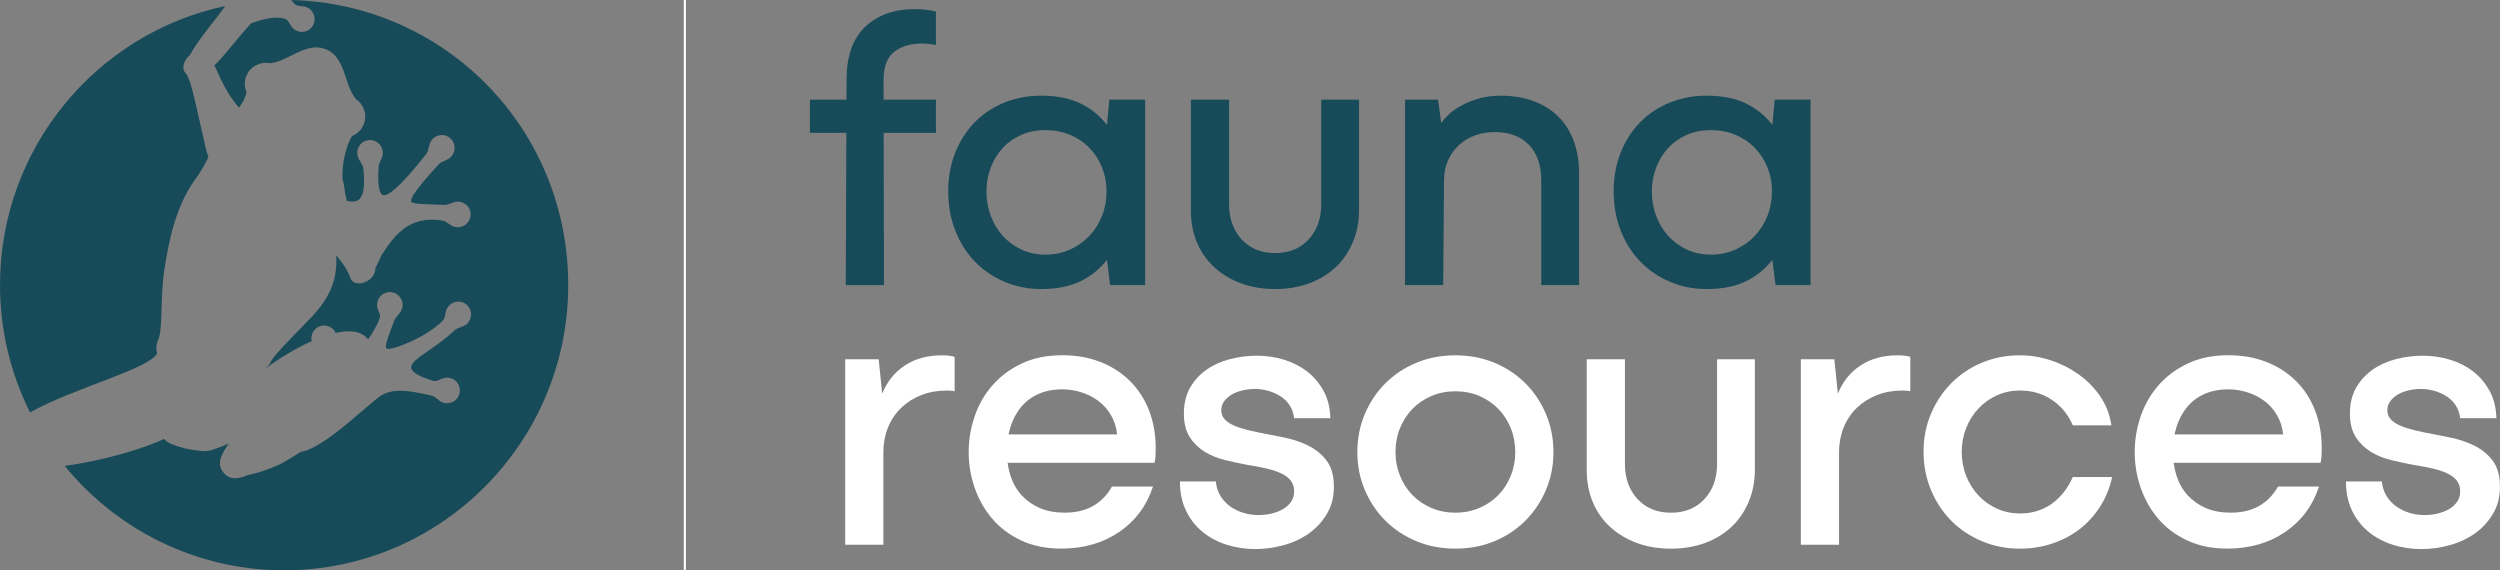
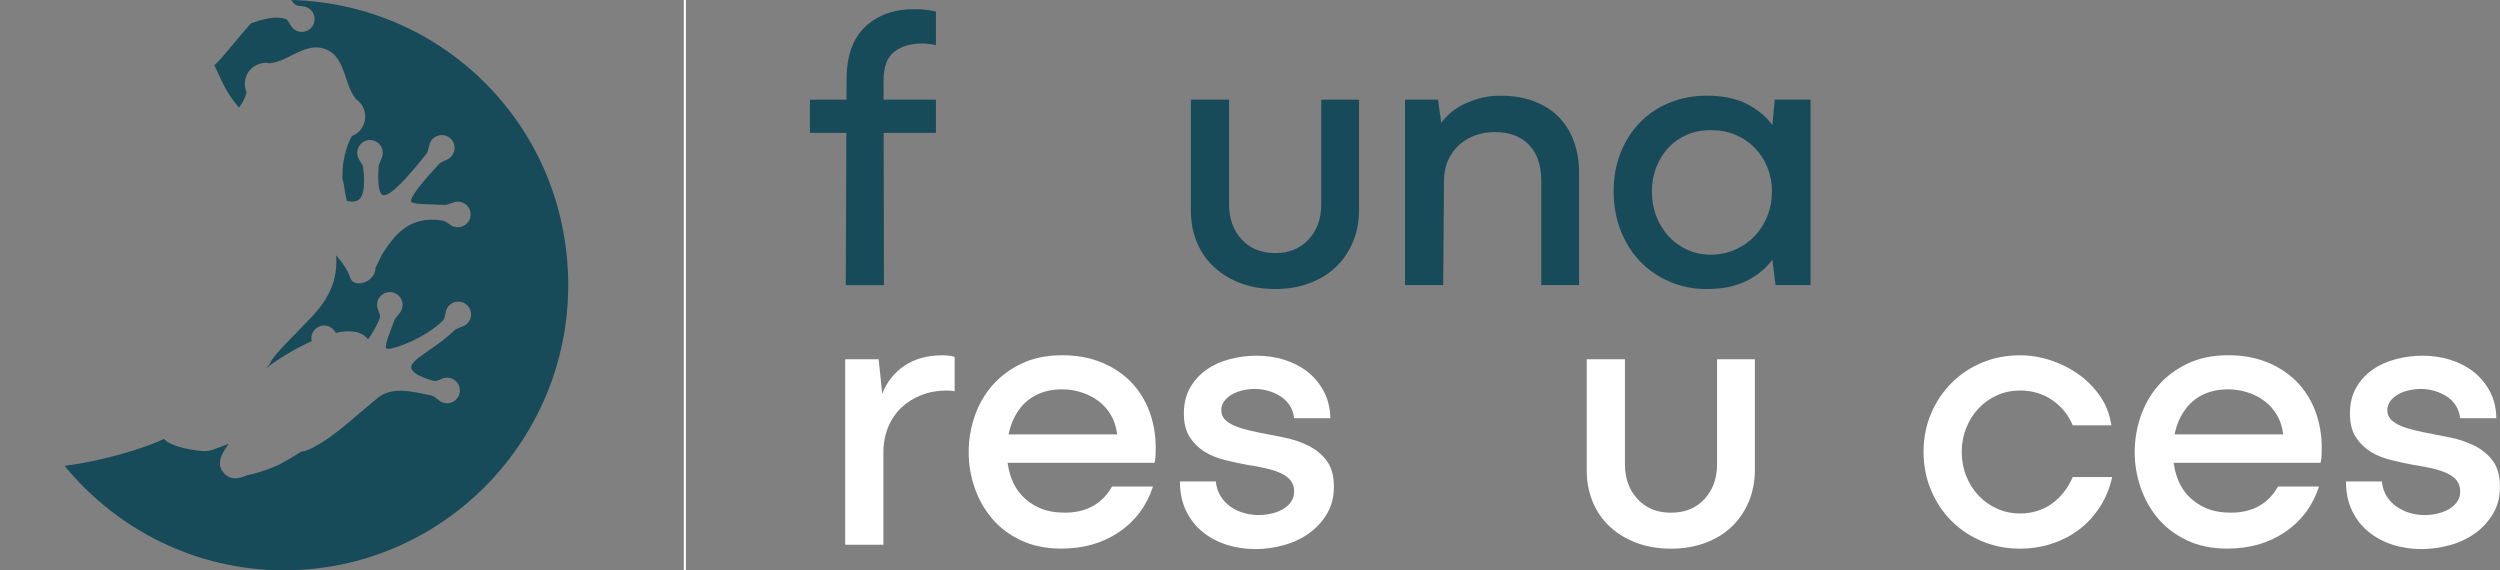
<svg xmlns="http://www.w3.org/2000/svg" width="228" height="52" viewBox="0 0 228 52" fill="none">
  <rect x="0" y="0" width="228" height="52" fill="#808080" stroke="none" />
  <g clip-path="url(#clip0_12106_56)">
    <path d="M29.61 4.46C29.651 4.473 29.689 4.487 29.73 4.502C29.728 4.502 29.726 4.502 29.724 4.5C29.685 4.485 29.649 4.473 29.612 4.46H29.61Z" fill="#184B59" />
-     <path d="M14.322 32.234C14.224 31.725 14.224 31.436 14.443 30.944C14.871 29.936 14.591 27.242 14.992 24.583C15.438 21.644 16.112 18.725 17.746 16.446C18.221 15.784 18.659 15.075 19.01 14.327C18.898 14.026 18.799 13.687 18.712 13.301C17.474 7.759 17.364 7.202 16.848 6.56C16.546 6.184 16.809 5.426 17.33 5.017C18.006 3.706 19.544 1.949 20.502 0.611C20.508 0.592 20.517 0.571 20.523 0.55C8.815 3.043 0 13.501 0 25.992C0 30.167 0.991 34.112 2.738 37.612C6.737 35.373 13.606 33.651 14.322 32.234Z" fill="#184B59" />
    <path d="M29.735 4.504C29.735 4.504 29.731 4.504 29.73 4.502C29.733 4.502 29.737 4.506 29.743 4.508C29.743 4.508 29.741 4.508 29.739 4.506C29.739 4.506 29.737 4.506 29.735 4.506V4.504Z" fill="#184B59" />
    <path d="M26.557 0C26.645 0.123 26.751 0.249 26.885 0.382C26.924 0.42 26.972 0.451 27.031 0.474C27.166 0.53 27.337 0.548 27.517 0.565C27.571 0.571 27.623 0.577 27.675 0.582C27.778 0.594 27.88 0.623 27.978 0.663C28.132 0.727 28.268 0.821 28.381 0.945C28.817 1.417 28.791 2.158 28.322 2.597C27.988 2.908 27.502 2.995 27.083 2.821C26.928 2.755 26.791 2.661 26.676 2.536C26.634 2.489 26.597 2.445 26.565 2.397C26.515 2.323 26.469 2.244 26.423 2.165C26.315 1.978 26.211 1.801 26.071 1.743L26.05 1.735C25.061 1.406 23.918 1.784 23.002 2.086C22.972 2.098 22.943 2.106 22.912 2.115C21.9 3.197 20.475 5.044 19.857 5.65C19.778 5.727 19.671 5.837 19.544 5.958C20.049 6.928 20.517 8.353 21.793 9.817C22.115 9.4 22.363 8.951 22.49 8.409C22.288 7.95 22.267 7.414 22.472 6.913C22.826 6.057 23.728 5.596 24.6 5.773C24.635 5.769 24.669 5.76 24.706 5.756C25.48 5.659 26.154 5.26 26.853 4.925C27.73 4.504 28.619 4.103 29.61 4.458C29.591 4.45 29.568 4.441 29.547 4.435C29.607 4.452 29.664 4.473 29.724 4.499C29.724 4.499 29.728 4.499 29.73 4.5C29.73 4.5 29.733 4.5 29.735 4.502C29.735 4.502 29.737 4.502 29.739 4.502C29.743 4.504 29.747 4.506 29.751 4.508C29.749 4.508 29.747 4.506 29.743 4.504C30.774 4.94 31.13 5.887 31.466 6.839C31.725 7.572 31.919 8.334 32.399 8.951C32.422 8.98 32.441 9.011 32.46 9.041C33.202 9.535 33.517 10.501 33.163 11.357C32.958 11.857 32.564 12.221 32.101 12.402C31.562 13.297 31.22 14.847 31.237 15.838C31.239 16.002 31.233 16.166 31.222 16.328C31.291 16.484 31.341 16.666 31.366 16.878C31.431 17.396 31.523 17.876 31.631 18.324C32.128 18.434 32.503 18.393 32.741 18.197C33.177 17.836 33.305 16.889 33.129 15.302C33.108 15.125 32.996 14.947 32.879 14.761C32.823 14.67 32.768 14.581 32.718 14.489C32.572 14.217 32.541 13.902 32.627 13.605C32.81 12.988 33.461 12.634 34.075 12.817C34.116 12.828 34.152 12.842 34.189 12.857C34.742 13.087 35.03 13.694 34.859 14.271C34.815 14.417 34.755 14.552 34.698 14.683C34.617 14.867 34.538 15.04 34.529 15.21C34.381 17.335 34.736 17.718 34.894 17.784C35.656 18.102 38.093 15.028 38.892 14.018C38.999 13.883 39.045 13.684 39.093 13.474C39.12 13.355 39.149 13.231 39.191 13.108C39.343 12.663 39.744 12.354 40.213 12.321C40.395 12.308 40.572 12.337 40.739 12.406C41.15 12.578 41.425 12.961 41.455 13.407C41.486 13.85 41.258 14.28 40.872 14.502C40.756 14.57 40.637 14.62 40.522 14.67C40.332 14.755 40.15 14.834 40.034 14.959C39.172 15.902 37.384 17.865 37.488 18.362C37.492 18.38 37.501 18.422 37.624 18.474C37.926 18.599 38.548 18.617 39.333 18.642C39.689 18.652 40.092 18.663 40.524 18.688C40.708 18.698 40.904 18.625 41.112 18.547C41.217 18.507 41.327 18.466 41.442 18.434C41.628 18.382 41.826 18.376 42.016 18.418C42.081 18.432 42.143 18.453 42.203 18.478C42.729 18.696 43.019 19.261 42.892 19.818C42.748 20.447 42.122 20.842 41.498 20.697C41.434 20.682 41.373 20.663 41.313 20.64C41.271 20.622 41.229 20.601 41.19 20.58C41.085 20.52 40.987 20.451 40.893 20.387C40.764 20.296 40.641 20.212 40.518 20.159C40.466 20.138 40.418 20.125 40.372 20.117C37.269 19.61 35.95 21.505 34.817 23.243C34.596 23.7 34.415 24.108 34.239 24.448C34.235 25.744 32.32 26.308 31.973 25.4C31.796 24.939 31.642 24.44 30.659 23.285C30.801 25.476 30.079 27.124 28.474 28.852C27.125 30.302 24.977 32.327 24.689 33.021C24.629 33.163 24.541 33.281 24.429 33.401C24.41 33.422 24.389 33.443 24.368 33.466C24.341 33.493 24.314 33.522 24.285 33.549C24.285 33.549 24.285 33.551 24.283 33.551C24.264 33.57 24.243 33.589 24.222 33.611H24.224C24.241 33.597 24.258 33.584 24.276 33.572C24.295 33.557 24.316 33.543 24.339 33.528C24.362 33.51 24.389 33.491 24.412 33.474C25.328 32.782 26.855 31.814 28.427 31.114C28.368 30.848 28.399 30.564 28.533 30.311C28.815 29.775 29.449 29.546 30.006 29.777C30.041 29.791 30.075 29.808 30.108 29.826C30.336 29.947 30.509 30.138 30.611 30.36C31.867 30.08 32.964 30.171 33.572 30.948C34.058 30.258 34.436 29.573 34.646 28.983C34.707 28.811 34.617 28.591 34.521 28.358C34.502 28.314 34.486 28.268 34.469 28.225C34.34 27.897 34.367 27.533 34.54 27.228C34.83 26.717 35.454 26.499 35.996 26.725C36.04 26.744 36.084 26.765 36.128 26.791C36.399 26.945 36.593 27.195 36.676 27.496C36.756 27.797 36.72 28.113 36.564 28.383C36.547 28.414 36.528 28.445 36.507 28.476C36.434 28.58 36.353 28.676 36.274 28.771C36.134 28.937 36.002 29.097 35.94 29.272C35.85 29.531 35.754 29.783 35.662 30.024C35.398 30.718 35.038 31.669 35.262 31.796C35.719 31.985 38.88 30.792 40.407 29.216C40.528 29.091 40.568 28.881 40.612 28.657C40.632 28.561 40.649 28.464 40.674 28.37C40.699 28.275 40.737 28.183 40.787 28.096C41.077 27.585 41.703 27.369 42.243 27.595C42.287 27.612 42.331 27.635 42.373 27.658C42.896 27.957 43.101 28.605 42.863 29.145C42.848 29.181 42.83 29.216 42.809 29.251C42.686 29.469 42.502 29.637 42.275 29.737C42.179 29.779 42.078 29.818 41.978 29.855C41.77 29.93 41.575 30.003 41.442 30.13C40.651 30.892 39.79 31.488 39.099 31.964C38.17 32.606 37.436 33.115 37.509 33.555C37.557 33.842 37.941 34.147 38.59 34.419C38.867 34.534 39.189 34.64 39.547 34.739C39.733 34.789 39.956 34.69 40.194 34.588C40.24 34.567 40.286 34.548 40.332 34.529C40.62 34.409 40.935 34.409 41.219 34.529C41.263 34.546 41.309 34.569 41.352 34.594C41.623 34.748 41.816 34.999 41.899 35.3C41.982 35.601 41.941 35.917 41.788 36.187C41.498 36.698 40.872 36.914 40.332 36.69C40.288 36.671 40.244 36.65 40.201 36.626C40.171 36.609 40.142 36.59 40.113 36.571C40.032 36.513 39.954 36.451 39.877 36.389C39.737 36.275 39.602 36.167 39.462 36.111C39.426 36.096 39.391 36.084 39.356 36.079L39.001 36.002C37.469 35.666 35.731 35.284 34.509 36.246C34.06 36.599 33.54 37.045 32.988 37.515C31.441 38.84 29.685 40.34 28.189 40.988C27.94 41.098 27.684 41.167 27.433 41.202C26.795 41.624 26.171 41.996 25.718 42.237C24.975 42.633 23.726 43.096 22.624 43.319C21.514 43.801 20.89 43.668 20.445 43.171C19.914 42.583 19.818 41.89 20.863 40.467C20.277 40.701 19.782 40.886 19.411 41.009C18.943 41.217 18.194 41.14 17.527 41.015H17.522C17.522 41.015 17.514 41.015 17.51 41.011C17.51 41.011 17.508 41.011 17.506 41.011H17.502C17.499 41.011 17.495 41.011 17.493 41.011C17.489 41.011 17.487 41.011 17.483 41.011C17.477 41.011 17.474 41.009 17.47 41.007C17.466 41.007 17.464 41.007 17.46 41.007C17.454 41.007 17.451 41.007 17.445 41.005C17.433 41.003 17.422 41.002 17.41 40.998C17.408 40.998 17.404 40.998 17.401 40.998C17.393 40.998 17.383 40.996 17.378 40.994C17.333 40.986 17.289 40.976 17.241 40.965C17.235 40.965 17.23 40.963 17.222 40.961C17.212 40.957 17.201 40.955 17.189 40.953C17.182 40.953 17.172 40.949 17.163 40.947C17.161 40.947 17.157 40.947 17.153 40.947C17.147 40.947 17.143 40.946 17.137 40.944C17.134 40.944 17.13 40.944 17.126 40.94C17.122 40.94 17.118 40.94 17.114 40.94C17.113 40.94 17.109 40.938 17.107 40.938C17.101 40.938 17.097 40.936 17.091 40.934C16.907 40.909 16.707 40.865 16.525 40.797C15.895 40.627 15.234 40.385 14.956 40.026C13.331 40.838 9.35 42.048 5.894 42.484C10.649 48.298 17.858 52.012 25.918 52.012C40.201 52.012 51.822 40.344 51.822 26.004C51.822 11.664 40.538 0.351 26.557 0Z" fill="#184B59" />
    <path d="M62.555 0H62.363V52H62.555V0Z" fill="white" />
    <path d="M73.866 9.09H85.358V12.119H73.866V9.09ZM77.134 26L77.205 7.287C77.205 5.123 77.774 3.507 78.911 2.437C80.048 1.367 81.551 0.833 83.418 0.833C83.729 0.833 84.057 0.85 84.405 0.887C84.752 0.924 85.069 0.978 85.358 1.049V4.115C85.165 4.067 84.956 4.03 84.73 4.007C84.501 3.984 84.292 3.97 84.102 3.97C83.047 3.97 82.198 4.223 81.551 4.728C80.904 5.233 80.581 6.099 80.581 7.323L80.618 26.002H77.134V26Z" fill="#184B59" />
-     <path d="M100.953 23.692C100.331 24.509 99.534 25.159 98.564 25.639C97.594 26.12 96.392 26.361 94.956 26.361C93.757 26.361 92.64 26.139 91.599 25.693C90.558 25.248 89.659 24.637 88.904 23.854C88.15 23.073 87.558 22.136 87.126 21.041C86.696 19.947 86.479 18.752 86.479 17.452C86.479 16.153 86.694 14.971 87.126 13.9C87.556 12.83 88.15 11.912 88.904 11.141C89.659 10.372 90.556 9.778 91.599 9.356C92.64 8.935 93.759 8.725 94.956 8.725C96.392 8.725 97.594 8.966 98.564 9.446C99.534 9.928 100.329 10.576 100.953 11.394L101.168 9.086H104.437V25.996H101.241L100.953 23.688V23.692ZM97.596 22.755C98.278 22.442 98.865 22.028 99.355 21.511C99.845 20.994 100.229 20.387 100.504 19.691C100.778 18.995 100.916 18.249 100.916 17.456C100.916 16.664 100.778 15.96 100.504 15.275C100.229 14.591 99.845 13.995 99.355 13.49C98.864 12.985 98.278 12.589 97.596 12.3C96.914 12.011 96.165 11.868 95.351 11.868C94.537 11.868 93.801 12.013 93.143 12.3C92.484 12.589 91.921 12.985 91.455 13.49C90.988 13.995 90.623 14.589 90.36 15.275C90.097 15.96 89.965 16.689 89.965 17.456C89.965 18.224 90.095 18.995 90.36 19.691C90.623 20.389 90.988 20.994 91.455 21.511C91.921 22.028 92.484 22.442 93.143 22.755C93.801 23.067 94.537 23.223 95.351 23.223C96.165 23.223 96.912 23.067 97.596 22.755Z" fill="#184B59" />
    <path d="M120.497 9.09H123.944V19.149C123.944 20.208 123.758 21.181 123.387 22.07C123.016 22.959 122.494 23.723 121.826 24.359C121.155 24.995 120.347 25.489 119.402 25.838C118.455 26.187 117.42 26.361 116.295 26.361C115.17 26.361 114.104 26.185 113.17 25.838C112.237 25.489 111.429 25.003 110.747 24.378C110.065 23.754 109.537 23.002 109.166 22.124C108.796 21.247 108.609 20.279 108.609 19.222V9.09H112.093V18.646C112.093 19.944 112.475 21.008 113.241 21.837C114.008 22.666 115.026 23.081 116.293 23.081C117.56 23.081 118.578 22.666 119.346 21.837C120.113 21.008 120.495 19.944 120.495 18.646V9.09H120.497Z" fill="#184B59" />
    <path d="M128.134 9.09H131.151L131.439 11.216C131.583 11.001 131.804 10.748 132.103 10.459C132.403 10.169 132.779 9.899 133.235 9.647C133.69 9.394 134.222 9.178 134.832 8.997C135.443 8.816 136.119 8.727 136.862 8.727C138.011 8.727 139.034 8.903 139.933 9.25C140.83 9.599 141.579 10.079 142.178 10.692C142.775 11.305 143.23 12.044 143.543 12.909C143.854 13.775 144.01 14.712 144.01 15.723V26H140.563V16.48C140.563 15.063 140.186 13.968 139.432 13.199C138.677 12.429 137.642 12.046 136.324 12.046C135.702 12.046 135.115 12.142 134.565 12.335C134.014 12.528 133.525 12.817 133.092 13.201C132.662 13.586 132.32 14.055 132.069 14.606C131.817 15.16 131.693 15.784 131.693 16.48L131.621 26H128.138V9.09H128.134Z" fill="#184B59" />
    <path d="M161.639 23.692C161.017 24.509 160.22 25.159 159.25 25.639C158.28 26.12 157.078 26.361 155.642 26.361C154.443 26.361 153.326 26.139 152.285 25.693C151.244 25.248 150.345 24.637 149.591 23.854C148.836 23.073 148.244 22.136 147.812 21.041C147.382 19.947 147.165 18.752 147.165 17.452C147.165 16.153 147.38 14.971 147.812 13.9C148.242 12.83 148.836 11.912 149.591 11.141C150.345 10.372 151.242 9.778 152.285 9.356C153.326 8.935 154.445 8.725 155.642 8.725C157.078 8.725 158.28 8.966 159.25 9.446C160.22 9.928 161.015 10.576 161.639 11.394L161.854 9.086H165.123V25.996H161.927L161.639 23.688V23.692ZM158.282 22.755C158.964 22.442 159.552 22.028 160.041 21.511C160.531 20.994 160.915 20.387 161.19 19.691C161.464 18.995 161.603 18.249 161.603 17.456C161.603 16.664 161.464 15.96 161.19 15.275C160.915 14.591 160.531 13.995 160.041 13.49C159.55 12.985 158.964 12.589 158.282 12.3C157.601 12.011 156.852 11.868 156.037 11.868C155.223 11.868 154.488 12.013 153.829 12.3C153.17 12.589 152.608 12.985 152.141 13.49C151.674 13.995 151.309 14.589 151.046 15.275C150.783 15.96 150.651 16.689 150.651 17.456C150.651 18.224 150.781 18.995 151.046 19.691C151.309 20.389 151.674 20.994 152.141 21.511C152.608 22.028 153.17 22.442 153.829 22.755C154.488 23.067 155.223 23.223 156.037 23.223C156.852 23.223 157.599 23.067 158.282 22.755Z" fill="#184B59" />
    <path d="M77.081 49.677V32.766H80.134L80.457 35.903C80.887 34.822 81.57 33.969 82.504 33.343C83.437 32.718 84.574 32.406 85.914 32.406C86.154 32.406 86.375 32.417 86.579 32.442C86.782 32.467 86.944 32.502 87.063 32.55V35.687C86.992 35.664 86.882 35.645 86.74 35.633C86.596 35.622 86.466 35.616 86.344 35.616C85.505 35.616 84.733 35.755 84.028 36.031C83.322 36.306 82.711 36.692 82.197 37.184C81.682 37.677 81.281 38.271 80.994 38.969C80.706 39.667 80.564 40.448 80.564 41.314V49.678H77.081V49.677Z" fill="white" />
    <path d="M91.468 39.617H101.882C101.811 38.967 101.625 38.385 101.325 37.868C101.026 37.351 100.644 36.919 100.177 36.571C99.71 36.221 99.19 35.957 98.616 35.778C98.042 35.597 97.467 35.508 96.891 35.508C96.052 35.508 95.317 35.653 94.683 35.94C94.049 36.229 93.521 36.63 93.102 37.147C92.684 37.664 92.367 38.265 92.15 38.95C91.935 39.634 91.827 40.375 91.827 41.167C91.827 41.96 91.941 42.735 92.169 43.421C92.396 44.106 92.737 44.696 93.193 45.188C93.648 45.681 94.199 46.065 94.844 46.341C95.491 46.617 96.244 46.755 97.106 46.755C98.088 46.755 98.938 46.557 99.657 46.16C100.375 45.762 100.961 45.168 101.416 44.374H105.151C104.577 46.129 103.547 47.511 102.063 48.52C100.578 49.53 98.819 50.033 96.784 50.033C95.395 50.033 94.168 49.781 93.102 49.276C92.037 48.77 91.157 48.103 90.462 47.274C89.767 46.445 89.24 45.508 88.881 44.461C88.522 43.414 88.344 42.34 88.344 41.233C88.344 40.126 88.522 39.046 88.881 37.988C89.24 36.931 89.778 35.986 90.498 35.157C91.216 34.328 92.108 33.661 93.173 33.156C94.237 32.65 95.478 32.398 96.889 32.398C98.159 32.398 99.313 32.602 100.354 33.011C101.395 33.42 102.293 33.996 103.048 34.742C103.803 35.489 104.383 36.383 104.79 37.428C105.197 38.474 105.401 39.623 105.401 40.872C105.401 41.136 105.395 41.377 105.383 41.593C105.372 41.809 105.341 42.014 105.293 42.207H91.395L91.466 39.611L91.468 39.617Z" fill="white" />
    <path d="M110.883 43.907C110.931 44.413 111.075 44.858 111.313 45.242C111.553 45.627 111.853 45.945 112.21 46.198C112.569 46.451 112.971 46.644 113.412 46.775C113.856 46.908 114.315 46.973 114.795 46.973C115.202 46.973 115.604 46.925 115.997 46.829C116.393 46.732 116.739 46.593 117.038 46.414C117.338 46.233 117.576 46.011 117.756 45.747C117.937 45.483 118.025 45.17 118.025 44.81C118.025 44.426 117.923 44.1 117.72 43.836C117.516 43.572 117.222 43.35 116.84 43.169C116.456 42.988 116.001 42.839 115.475 42.718C114.949 42.598 114.373 42.49 113.75 42.394C113.103 42.274 112.433 42.13 111.74 41.962C111.045 41.794 110.422 41.541 109.873 41.204C109.322 40.867 108.867 40.423 108.508 39.87C108.149 39.316 107.97 38.595 107.97 37.706C107.97 36.817 108.162 36.005 108.544 35.344C108.926 34.683 109.43 34.137 110.052 33.703C110.674 33.271 111.386 32.953 112.189 32.747C112.99 32.542 113.798 32.44 114.613 32.44C115.475 32.44 116.301 32.56 117.09 32.801C117.879 33.042 118.58 33.395 119.191 33.865C119.802 34.334 120.305 34.924 120.698 35.631C121.094 36.341 121.303 37.176 121.326 38.138H118.023C117.975 37.706 117.843 37.321 117.628 36.985C117.413 36.65 117.136 36.372 116.802 36.156C116.466 35.94 116.095 35.772 115.688 35.651C115.281 35.531 114.862 35.471 114.432 35.471C114.073 35.471 113.708 35.514 113.338 35.597C112.967 35.682 112.637 35.807 112.35 35.975C112.062 36.142 111.83 36.347 111.65 36.588C111.471 36.829 111.381 37.105 111.381 37.417C111.381 37.658 111.44 37.874 111.561 38.067C111.68 38.26 111.878 38.439 112.153 38.607C112.427 38.774 112.781 38.925 113.213 39.058C113.643 39.191 114.158 39.316 114.757 39.436C115.523 39.58 116.312 39.737 117.126 39.904C117.941 40.072 118.682 40.325 119.352 40.662C120.022 41 120.574 41.455 121.004 42.033C121.434 42.612 121.651 43.391 121.651 44.378C121.651 45.365 121.442 46.138 121.023 46.848C120.604 47.557 120.059 48.151 119.389 48.633C118.718 49.115 117.952 49.476 117.09 49.715C116.228 49.954 115.354 50.076 114.469 50.076C113.583 50.076 112.69 49.943 111.865 49.678C111.039 49.414 110.309 49.025 109.673 48.506C109.04 47.989 108.537 47.347 108.166 46.578C107.795 45.809 107.609 44.92 107.609 43.909H110.878L110.883 43.907Z" fill="white" />
-     <path d="M124.472 37.758C124.927 36.69 125.549 35.757 126.339 34.964C127.128 34.172 128.067 33.547 129.158 33.09C130.247 32.633 131.439 32.406 132.731 32.406C134.024 32.406 135.215 32.635 136.305 33.09C137.394 33.547 138.335 34.172 139.124 34.964C139.914 35.757 140.536 36.69 140.991 37.758C141.446 38.828 141.673 39.989 141.673 41.239C141.673 42.488 141.444 43.612 140.991 44.682C140.536 45.753 139.914 46.684 139.124 47.476C138.335 48.269 137.394 48.896 136.305 49.351C135.216 49.808 134.024 50.035 132.731 50.035C131.439 50.035 130.247 49.806 129.158 49.351C128.069 48.894 127.128 48.269 126.339 47.476C125.549 46.684 124.925 45.753 124.472 44.682C124.017 43.612 123.79 42.465 123.79 41.239C123.79 40.012 124.017 38.828 124.472 37.758ZM134.923 46.323C135.593 46.034 136.167 45.645 136.647 45.151C137.125 44.659 137.504 44.075 137.778 43.402C138.053 42.729 138.191 42.008 138.191 41.239C138.191 40.469 138.053 39.712 137.778 39.039C137.504 38.366 137.125 37.783 136.647 37.29C136.167 36.798 135.593 36.407 134.923 36.117C134.252 35.828 133.523 35.685 132.731 35.685C131.94 35.685 131.211 35.83 130.54 36.117C129.87 36.407 129.296 36.796 128.816 37.29C128.336 37.783 127.959 38.366 127.685 39.039C127.41 39.712 127.272 40.444 127.272 41.239C127.272 42.033 127.41 42.729 127.685 43.402C127.959 44.075 128.338 44.659 128.816 45.151C129.294 45.645 129.868 46.034 130.54 46.323C131.211 46.613 131.94 46.755 132.731 46.755C133.523 46.755 134.252 46.611 134.923 46.323Z" fill="white" />
    <path d="M156.598 32.766H160.045V42.826C160.045 43.884 159.859 44.858 159.488 45.747C159.118 46.636 158.595 47.399 157.927 48.038C157.257 48.674 156.448 49.167 155.503 49.517C154.557 49.865 153.522 50.039 152.396 50.039C151.271 50.039 150.205 49.864 149.272 49.517C148.338 49.167 147.53 48.682 146.848 48.057C146.166 47.432 145.638 46.682 145.268 45.803C144.897 44.925 144.711 43.958 144.711 42.901V32.768H148.194V42.324C148.194 43.622 148.577 44.686 149.343 45.515C150.109 46.345 151.127 46.759 152.394 46.759C153.662 46.759 154.68 46.345 155.448 45.515C156.214 44.686 156.596 43.622 156.596 42.324V32.768L156.598 32.766Z" fill="white" />
-     <path d="M164.237 49.676V32.766H167.291L167.613 35.903C168.044 34.822 168.727 33.969 169.661 33.343C170.594 32.718 171.731 32.406 173.071 32.406C173.311 32.406 173.532 32.417 173.736 32.442C173.939 32.467 174.101 32.502 174.22 32.55V35.687C174.149 35.664 174.039 35.645 173.897 35.633C173.753 35.622 173.622 35.616 173.501 35.616C172.662 35.616 171.89 35.755 171.185 36.031C170.479 36.306 169.868 36.692 169.353 37.184C168.839 37.677 168.437 38.271 168.151 38.969C167.863 39.667 167.721 40.448 167.721 41.314V49.678H164.237V49.676Z" fill="white" />
    <path d="M192.628 43.51C192.413 44.495 192.048 45.392 191.534 46.196C191.019 47.002 190.397 47.687 189.667 48.252C188.937 48.817 188.106 49.256 187.171 49.569C186.237 49.881 185.254 50.037 184.227 50.037C183.005 50.037 181.857 49.815 180.78 49.37C179.702 48.925 178.769 48.306 177.978 47.513C177.189 46.721 176.564 45.782 176.111 44.7C175.656 43.618 175.429 42.452 175.429 41.202C175.429 39.953 175.656 38.792 176.111 37.722C176.566 36.651 177.189 35.72 177.978 34.928C178.767 34.135 179.695 33.516 180.76 33.071C181.826 32.625 182.98 32.404 184.227 32.404C185.16 32.404 186.088 32.554 187.009 32.855C187.931 33.156 188.78 33.582 189.56 34.135C190.337 34.689 190.996 35.356 191.534 36.137C192.073 36.918 192.413 37.801 192.557 38.788H189.037C188.63 37.828 188.002 37.056 187.151 36.48C186.301 35.903 185.325 35.614 184.225 35.614C183.482 35.614 182.788 35.759 182.141 36.046C181.494 36.335 180.931 36.73 180.453 37.236C179.973 37.741 179.597 38.335 179.322 39.021C179.047 39.706 178.909 40.433 178.909 41.202C178.909 41.971 179.047 42.735 179.322 43.419C179.597 44.104 179.975 44.7 180.453 45.205C180.931 45.71 181.494 46.105 182.141 46.395C182.788 46.684 183.482 46.827 184.225 46.827C185.325 46.827 186.289 46.532 187.115 45.944C187.941 45.355 188.58 44.544 189.035 43.51H192.627H192.628Z" fill="white" />
    <path d="M197.81 39.617H208.224C208.153 38.967 207.967 38.385 207.667 37.868C207.367 37.351 206.985 36.919 206.519 36.571C206.052 36.221 205.532 35.957 204.957 35.778C204.383 35.597 203.809 35.508 203.233 35.508C202.394 35.508 201.658 35.653 201.024 35.94C200.391 36.229 199.863 36.63 199.444 37.147C199.025 37.664 198.708 38.265 198.491 38.95C198.276 39.634 198.169 40.375 198.169 41.167C198.169 41.96 198.282 42.735 198.511 43.421C198.737 44.106 199.079 44.696 199.534 45.188C199.989 45.681 200.54 46.065 201.186 46.341C201.833 46.617 202.586 46.755 203.448 46.755C204.429 46.755 205.28 46.557 205.998 46.16C206.716 45.762 207.302 45.168 207.757 44.374H211.492C210.918 46.129 209.889 47.511 208.404 48.52C206.92 49.53 205.161 50.033 203.125 50.033C201.737 50.033 200.51 49.781 199.444 49.276C198.378 48.77 197.499 48.103 196.803 47.274C196.108 46.445 195.582 45.508 195.223 44.461C194.864 43.414 194.685 42.34 194.685 41.233C194.685 40.126 194.864 39.046 195.223 37.988C195.582 36.931 196.12 35.986 196.84 35.157C197.558 34.328 198.449 33.661 199.515 33.156C200.579 32.65 201.819 32.398 203.231 32.398C204.5 32.398 205.654 32.602 206.695 33.011C207.736 33.42 208.635 33.996 209.39 34.742C210.144 35.489 210.724 36.383 211.131 37.428C211.539 38.474 211.742 39.623 211.742 40.872C211.742 41.136 211.736 41.377 211.725 41.593C211.713 41.809 211.683 42.014 211.635 42.207H197.737L197.808 39.611L197.81 39.617Z" fill="white" />
    <path d="M217.227 43.907C217.275 44.413 217.419 44.858 217.657 45.242C217.897 45.627 218.196 45.945 218.554 46.198C218.913 46.451 219.314 46.644 219.756 46.775C220.199 46.908 220.658 46.973 221.138 46.973C221.546 46.973 221.947 46.925 222.341 46.829C222.736 46.732 223.082 46.593 223.381 46.414C223.681 46.233 223.919 46.011 224.1 45.747C224.28 45.483 224.369 45.17 224.369 44.81C224.369 44.426 224.267 44.1 224.063 43.836C223.86 43.572 223.566 43.35 223.184 43.169C222.8 42.988 222.344 42.839 221.818 42.718C221.292 42.598 220.716 42.49 220.094 42.394C219.447 42.274 218.776 42.13 218.083 41.962C217.388 41.794 216.766 41.541 216.217 41.204C215.665 40.867 215.21 40.423 214.851 39.87C214.492 39.316 214.313 38.595 214.313 37.706C214.313 36.817 214.505 36.005 214.888 35.344C215.27 34.683 215.773 34.137 216.395 33.703C217.017 33.271 217.73 32.953 218.533 32.747C219.333 32.542 220.142 32.44 220.956 32.44C221.818 32.44 222.644 32.56 223.433 32.801C224.223 33.042 224.924 33.395 225.534 33.865C226.145 34.334 226.648 34.924 227.042 35.631C227.437 36.341 227.647 37.176 227.67 38.138H224.367C224.319 37.706 224.186 37.321 223.971 36.985C223.756 36.65 223.479 36.372 223.145 36.156C222.809 35.94 222.439 35.772 222.031 35.651C221.624 35.531 221.206 35.471 220.776 35.471C220.416 35.471 220.052 35.514 219.681 35.597C219.31 35.682 218.98 35.807 218.694 35.975C218.406 36.142 218.173 36.347 217.993 36.588C217.814 36.829 217.724 37.105 217.724 37.417C217.724 37.658 217.784 37.874 217.905 38.067C218.024 38.26 218.221 38.439 218.496 38.607C218.771 38.774 219.124 38.925 219.556 39.058C219.986 39.191 220.501 39.316 221.1 39.436C221.866 39.58 222.656 39.737 223.47 39.904C224.284 40.072 225.025 40.325 225.696 40.662C226.366 41 226.917 41.455 227.347 42.033C227.777 42.612 227.994 43.391 227.994 44.378C227.994 45.365 227.785 46.138 227.366 46.848C226.948 47.557 226.402 48.151 225.732 48.633C225.062 49.115 224.296 49.476 223.433 49.715C222.571 49.954 221.697 50.076 220.812 50.076C219.927 50.076 219.034 49.943 218.208 49.678C217.382 49.414 216.652 49.025 216.017 48.506C215.383 47.989 214.88 47.347 214.509 46.578C214.139 45.809 213.952 44.92 213.952 43.909H217.221L217.227 43.907Z" fill="white" />
  </g>
  <defs>
    <clipPath id="clip0_12106_56">
      <rect width="228" height="52" fill="white" />
    </clipPath>
  </defs>
</svg>